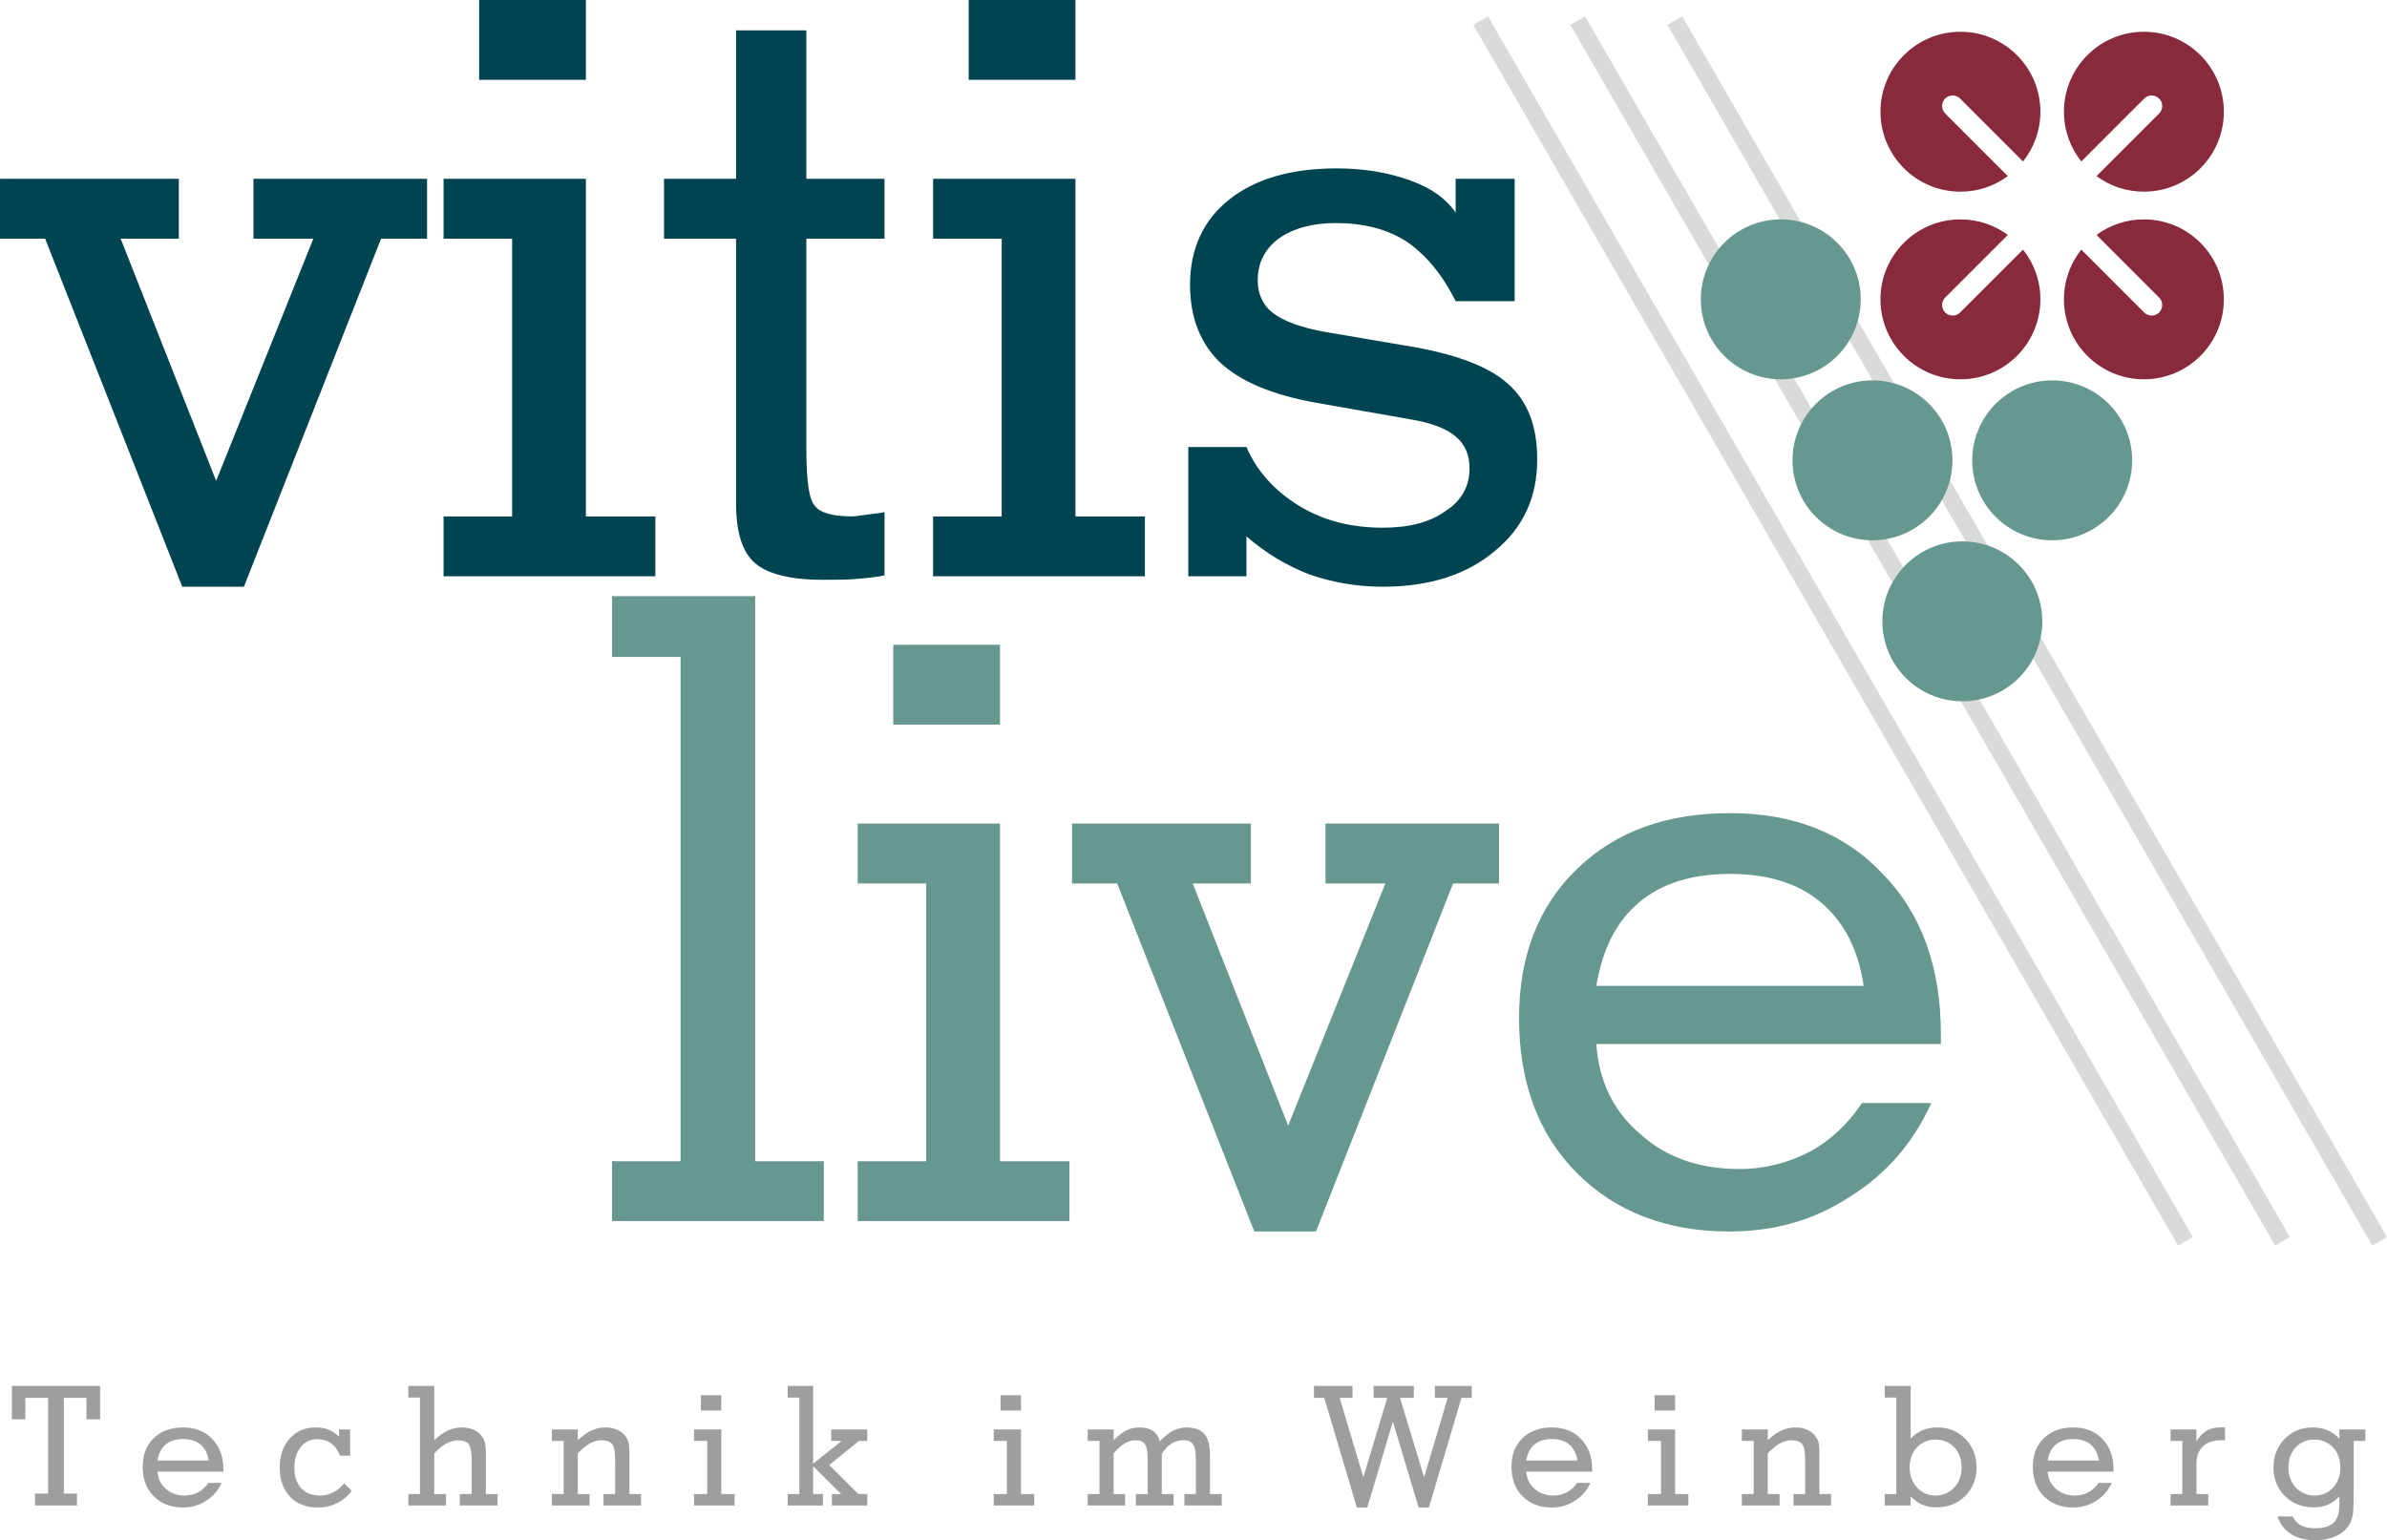
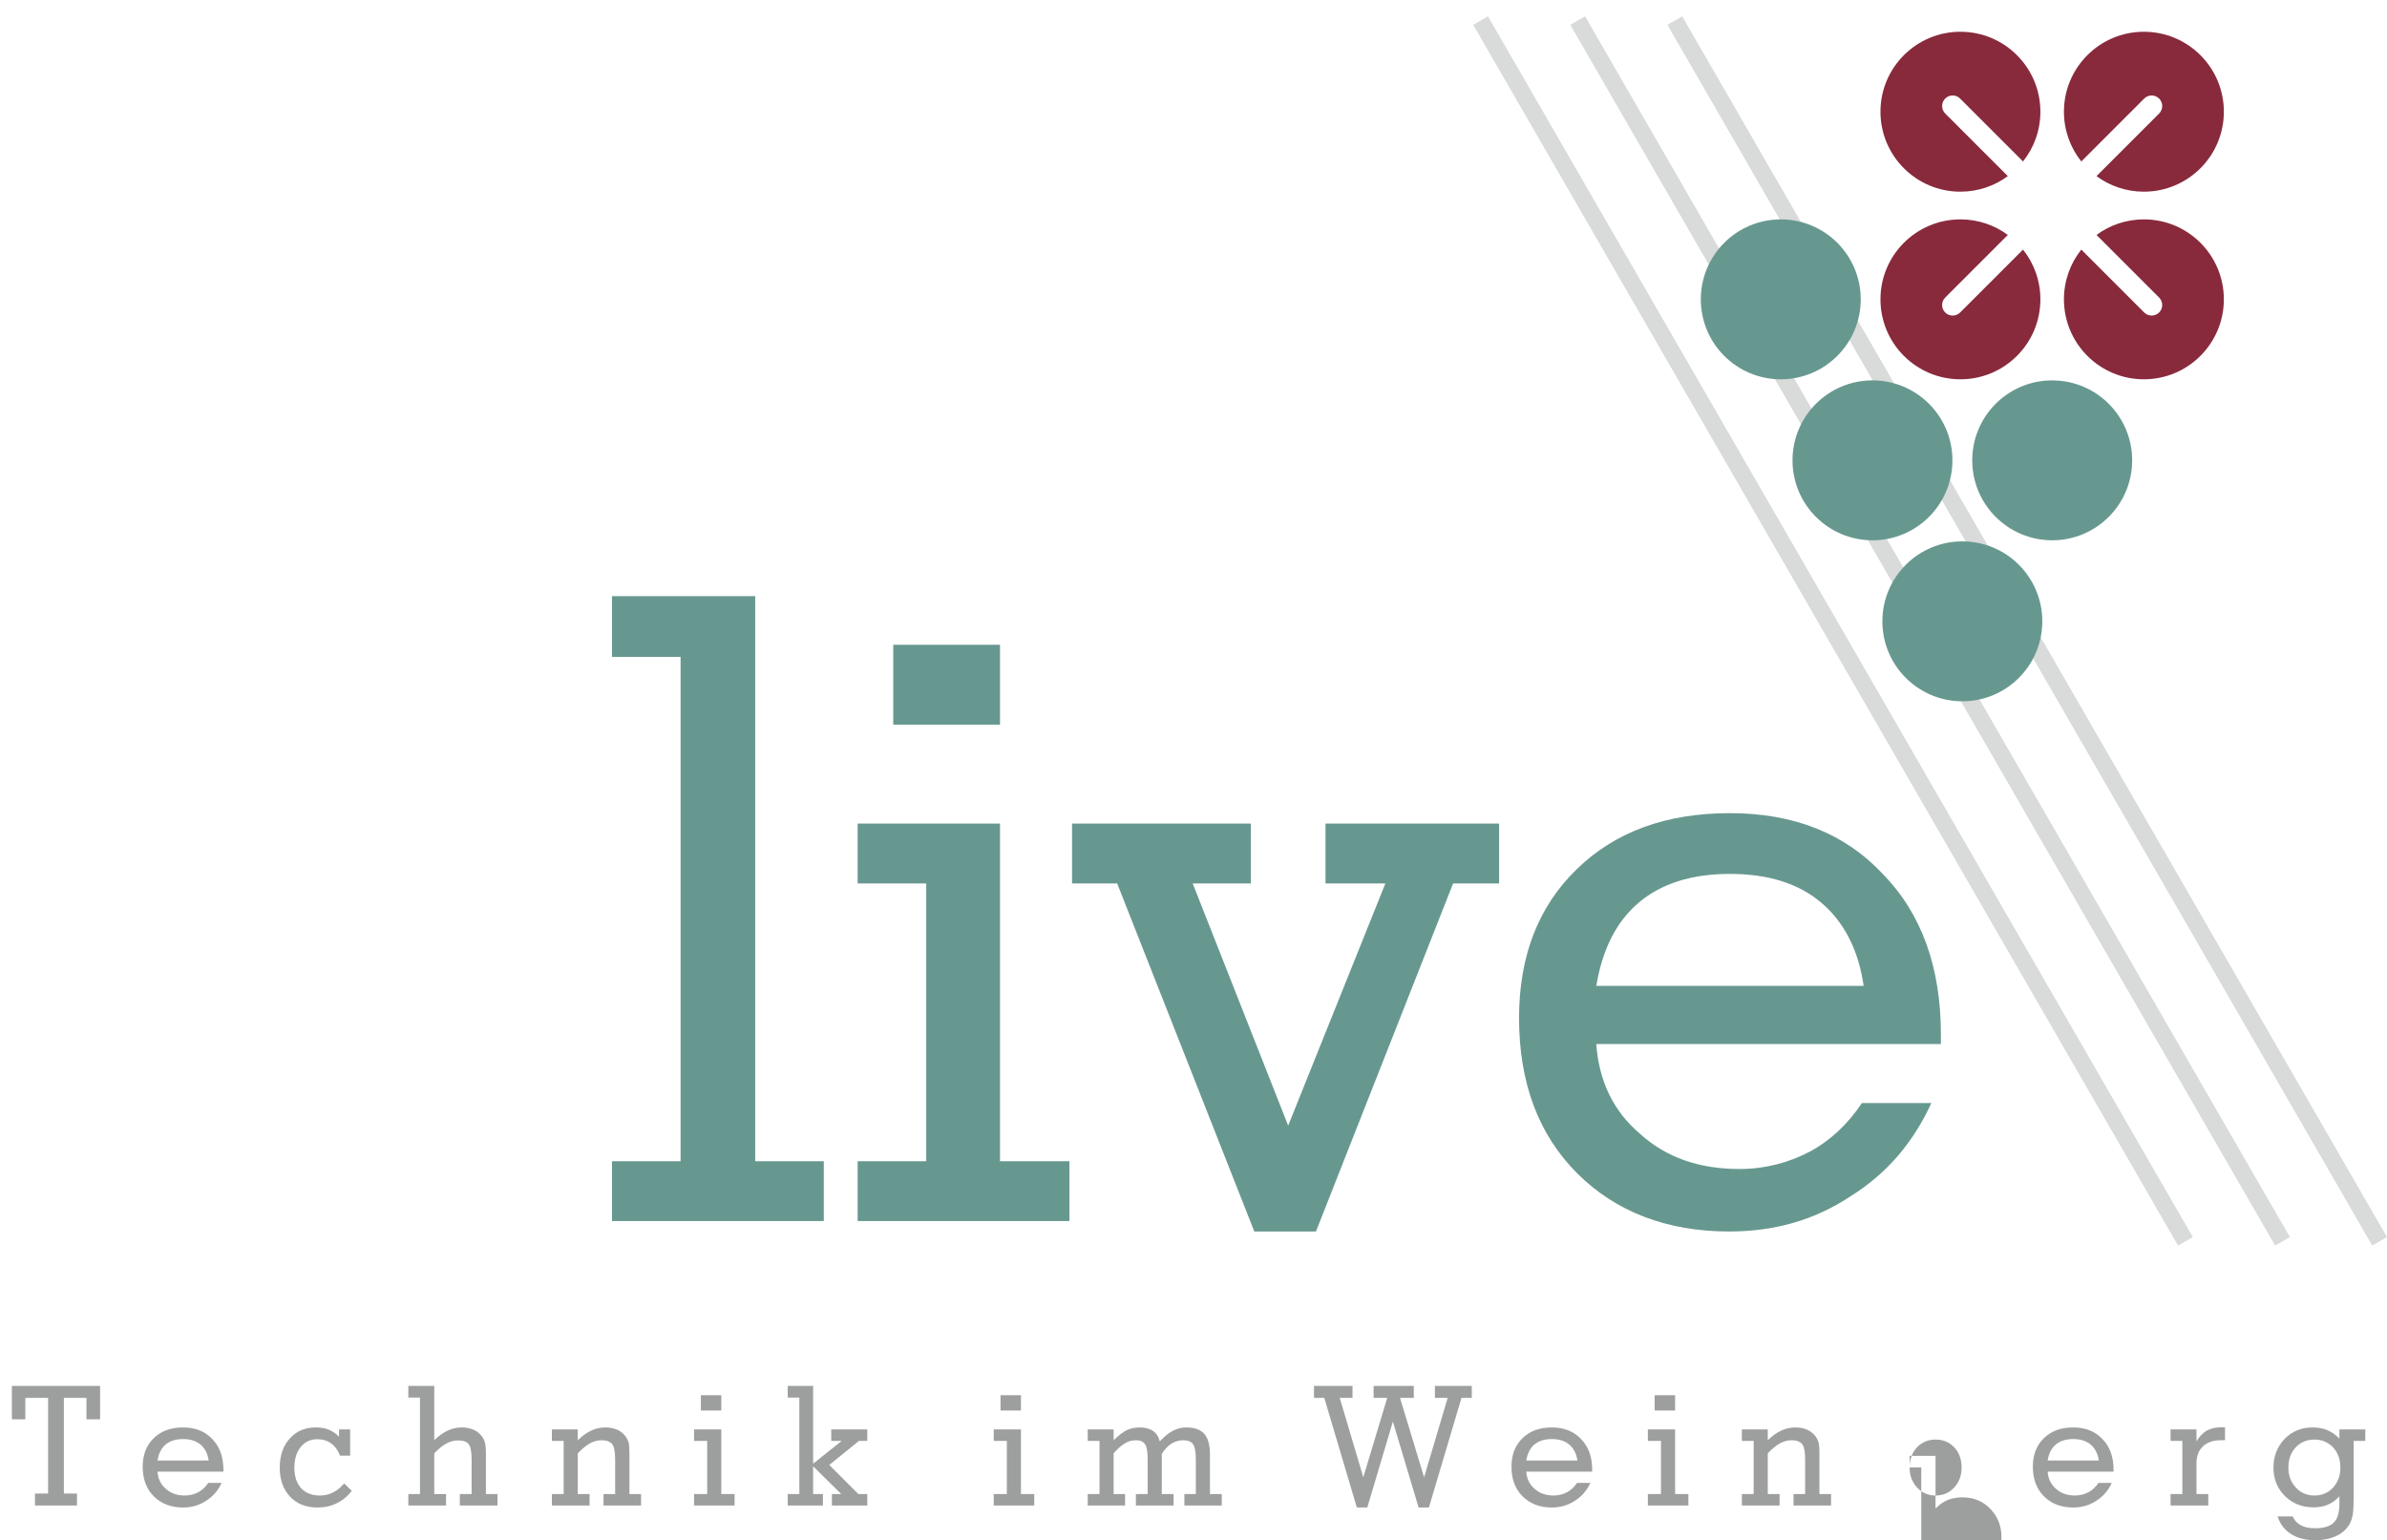
<svg xmlns="http://www.w3.org/2000/svg" xml:space="preserve" width="83.761mm" height="54.05mm" version="1.1" style="shape-rendering:geometricPrecision; text-rendering:geometricPrecision; image-rendering:optimizeQuality; fill-rule:evenodd; clip-rule:evenodd" viewBox="0 0 8633.77 5571.32">
  <defs>
    <style type="text/css"> .fil4 {fill:#679890} .fil5 {fill:#882A3C} .fil1 {fill:#004452;fill-rule:nonzero} .fil0 {fill:#679890;fill-rule:nonzero} .fil2 {fill:#9D9E9E;fill-rule:nonzero} .fil3 {fill:#D9DADA;fill-rule:nonzero} </style>
  </defs>
  <g id="Ebene_x0020_1">
    <path class="fil0" d="M2461.64 2376.26l-248.02 0 0 -219.77 518.02 0 0 2043.84 248.03 0 0 216.62 -766.05 0 0 -216.62 248.02 0 0 -1824.08zm769.2 244.88l0 -288.83 386.16 0 0 288.83 -386.16 0zm386.16 1579.2l251.16 0 0 216.62 -766.04 0 0 -216.62 248.02 0 0 -1004.65 -248.02 0 0 -216.64 514.89 0 0 1221.29zm919.88 254.3l-496.05 -1258.95 -163.25 0 0 -216.64 646.75 0 0 216.64 -210.36 0 345.36 875.93 351.62 -875.93 -216.62 0 0 -216.64 627.91 0 0 216.64 -166.4 0 -496.05 1258.95 -222.9 0zm1236.98 -888.49l966.97 0c-18.82,-131.87 -72.19,-232.33 -153.83,-301.4 -81.63,-69.06 -191.51,-103.6 -329.65,-103.6 -138.14,0 -248.02,34.54 -329.65,103.6 -81.64,69.07 -131.87,169.54 -153.84,301.4zm1211.86 423.83c-65.94,144.42 -163.26,257.44 -295.11,339.08 -128.72,84.76 -273.14,125.58 -436.4,125.58 -226.05,0 -411.27,-72.2 -549.42,-210.35 -141.28,-141.28 -210.35,-329.66 -210.35,-561.98 0,-222.9 69.07,-401.86 207.21,-536.86 141.28,-138.14 326.5,-204.07 555.69,-204.07 229.19,0 414.42,72.22 552.55,219.77 141.28,144.42 210.35,339.07 210.35,580.81l0 34.54 -1246.39 0c9.42,135 62.79,244.88 160.12,326.51 94.18,84.76 213.49,125.58 357.9,125.58 91.05,0 175.82,-21.98 254.31,-62.79 75.35,-40.81 138.14,-100.46 188.36,-175.82l251.17 0z" />
-     <path class="fil1" d="M659.31 2122.33l-496.05 -1258.95 -163.25 0 0 -216.64 646.75 0 0 216.64 -210.36 0 345.36 875.93 351.62 -875.93 -216.62 0 0 -216.64 627.91 0 0 216.64 -166.4 0 -496.05 1258.95 -222.9 0zm1073.72 -1833.5l0 -288.83 386.16 0 0 288.83 -386.16 0zm386.16 1579.2l251.16 0 0 216.62 -766.04 0 0 -216.62 248.02 0 0 -1004.65 -248.02 0 0 -216.64 514.89 0 0 1221.29zm797.44 -291.98l0 47.1c0,116.17 9.42,185.24 31.4,207.21 18.83,25.11 65.93,37.67 135,37.67 12.55,0 47.1,-6.29 100.47,-12.56l15.7 -3.13 0 229.18c-31.4,6.29 -62.79,9.42 -100.47,12.56 -34.53,3.13 -75.35,3.13 -125.58,3.13 -116.17,0 -197.79,-21.98 -241.74,-59.65 -47.1,-40.81 -69.07,-113.02 -69.07,-216.62l0 -957.56 -260.59 0 0 -216.64 260.59 0 0 -536.86 254.3 0 0 536.86 282.56 0 0 216.64 -282.56 0 0 712.67zm587.1 -1287.21l0 -288.83 386.16 0 0 288.83 -386.16 0zm386.16 1579.2l251.16 0 0 216.62 -766.04 0 0 -216.62 248.02 0 0 -1004.65 -248.02 0 0 -216.64 514.89 0 0 1221.29zm618.49 216.62l-210.35 0 0 -467.79 210.35 0c37.67,87.9 103.6,160.12 191.51,213.49 87.91,53.37 188.38,78.48 301.4,78.48 94.18,0 169.53,-18.83 226.05,-59.65 59.65,-37.67 87.9,-91.05 87.9,-153.84 0,-50.23 -15.7,-87.9 -50.23,-116.16 -31.4,-28.25 -87.91,-50.24 -166.4,-62.79l-339.07 -59.65c-156.98,-28.25 -270.01,-75.35 -345.36,-144.42 -72.2,-69.07 -109.88,-163.25 -109.88,-282.55 0,-128.72 47.1,-232.33 141.28,-307.68 94.19,-75.35 226.05,-113.02 389.31,-113.02 100.46,0 188.37,15.7 266.85,43.95 78.49,28.26 131.87,69.07 163.26,116.17l0 -122.44 213.48 0 0 442.68 -213.48 0c-50.24,-100.47 -109.89,-169.54 -178.96,-216.64 -69.07,-43.95 -153.83,-65.93 -254.3,-65.93 -84.77,0 -153.84,18.83 -207.21,56.52 -50.23,37.67 -75.35,87.9 -75.35,150.7 0,50.23 18.84,91.05 56.52,119.3 37.67,28.25 97.32,50.23 178.95,65.93l295.12 50.23c178.96,28.26 304.54,75.35 373.61,138.14 72.2,62.79 106.75,153.84 106.75,273.14 0,138.14 -50.24,248.02 -153.84,332.79 -100.47,84.77 -235.47,128.72 -405,128.72 -94.19,0 -182.09,-15.7 -263.73,-43.95 -81.63,-31.4 -156.97,-75.35 -229.18,-138.14l0 144.42z" />
    <polygon class="fil2" points="230.99,5402.51 278.45,5402.51 278.45,5445.76 126.46,5445.76 126.46,5402.51 173.92,5402.51 173.92,5056.47 91.62,5056.47 91.62,5133.96 42.96,5133.96 42.96,5013.22 361.96,5013.22 361.96,5133.96 312.7,5133.96 312.7,5056.47 230.99,5056.47 " />
    <path class="fil2" d="M569.59 5282.95l185.03 0c-3.6,-25.22 -13.81,-44.45 -29.44,-57.67 -15.62,-13.21 -36.64,-19.82 -63.07,-19.82 -26.44,0 -47.46,6.61 -63.08,19.82 -15.62,13.22 -25.23,32.45 -29.44,57.67zm231.89 81.11c-12.62,27.63 -31.23,49.26 -56.47,64.88 -24.64,16.22 -52.27,24.03 -83.5,24.03 -43.26,0 -78.7,-13.81 -105.14,-40.25 -27.04,-27.03 -40.25,-63.07 -40.25,-107.53 0,-42.65 13.21,-76.89 39.65,-102.73 27.04,-26.44 62.47,-39.06 106.33,-39.06 43.85,0 79.3,13.82 105.74,42.06 27.03,27.63 40.24,64.89 40.24,111.14l0 6.61 -238.5 0c1.8,25.84 12.02,46.86 30.64,62.48 18.02,16.21 40.85,24.03 68.48,24.03 17.42,0 33.64,-4.21 48.66,-12.02 14.42,-7.8 26.43,-19.22 36.05,-33.63l48.05 0z" />
    <path class="fil2" d="M1244.9 5365.85l27.63 27.04c-15.02,19.22 -33.05,34.24 -54.07,44.46 -21.03,10.81 -44.46,15.62 -70.29,15.62 -41.45,0 -74.49,-13.21 -99.12,-39.05 -24.64,-26.43 -37.25,-61.28 -37.25,-104.53 0,-43.86 12.02,-79.3 36.05,-105.74 24.03,-27.04 55.27,-40.25 94.31,-40.25 18.03,0 33.64,2.4 47.47,8.41 13.21,5.41 25.83,13.82 36.64,25.23l0 -26.43 40.25 0 0 94.91 -36.64 0c-7.81,-19.82 -18.63,-34.84 -32.45,-44.46 -13.81,-10.2 -30.63,-15.02 -49.86,-15.02 -25.23,0 -45.05,9.62 -60.07,28.24 -15.02,18.62 -22.83,43.85 -22.83,75.09 0,31.24 8.41,55.87 24.64,73.9 16.21,17.42 38.45,26.43 67.89,26.43 16.81,0 32.44,-3.61 46.86,-10.81 15.02,-7.21 28.23,-18.63 40.85,-33.05z" />
    <path class="fil2" d="M1757.52 5404.31l42.04 0 0 41.45 -136.37 0 0 -41.45 42.65 0 0 -123.76c0,-28.83 -3.6,-48.05 -10.81,-57.06 -7.8,-9.02 -20.42,-13.22 -37.85,-13.22 -14.41,0 -28.83,3.61 -42.65,11.42 -14.41,7.8 -28.83,19.22 -43.85,35.44l0 147.19 42.65 0 0 41.45 -136.37 0 0 -41.45 42.06 0 0 -349.05 -42.06 0 0 -42.04 93.72 0 0 196.44c16.21,-15.62 32.44,-27.63 48.66,-34.84 16.21,-7.81 33.64,-11.42 51.66,-11.42 15.62,0 29.44,3.01 42.06,8.41 12.01,5.41 22.22,13.21 30.04,24.04 5.4,6.61 9.01,14.41 10.81,22.82 2.4,8.41 3.61,21.03 3.61,37.85l0 5.41 0 142.38z" />
    <path class="fil2" d="M2276.63 5404.31l42.06 0 0 41.45 -135.77 0 0 -41.45 42.06 0 0 -123.76c0,-28.83 -3.61,-48.05 -10.81,-57.06 -7.81,-9.02 -20.43,-13.82 -37.85,-13.82 -14.42,0 -28.23,3.61 -42.65,11.41 -13.82,7.81 -28.84,19.83 -43.86,36.05l0 147.19 42.65 0 0 41.45 -136.37 0 0 -41.45 42.65 0 0 -192.25 -42.65 0 0 -41.45 93.72 0 0 39.05c16.22,-15.62 32.45,-27.63 48.66,-34.84 16.22,-7.81 33.64,-11.42 51.67,-11.42 15.62,0 30.04,3.01 42.65,8.41 12.01,5.41 22.22,13.82 30.04,24.04 4.8,6.61 8.41,13.81 10.81,21.63 1.8,7.8 3,19.22 3,34.24l0 10.21 0 142.38z" />
    <path class="fil2" d="M2535.03 5102.12l0 -55.27 73.88 0 0 55.27 -73.88 0zm73.88 302.19l48.06 0 0 41.45 -146.58 0 0 -41.45 47.46 0 0 -192.25 -47.46 0 0 -41.45 98.52 0 0 233.69z" />
    <polygon class="fil2" points="2891.24,5055.27 2849.19,5055.27 2849.19,5013.22 2941.1,5013.22 2941.1,5294.37 3044.44,5212.06 3006.59,5212.06 3006.59,5170.62 3136.95,5170.62 3136.95,5212.06 3106.91,5212.06 2999.37,5299.17 3104.51,5404.31 3136.95,5404.31 3136.95,5445.76 3008.99,5445.76 3008.99,5404.31 3042.63,5404.31 2941.1,5303.98 2941.1,5404.31 2976.55,5404.31 2976.55,5445.76 2849.19,5445.76 2849.19,5404.31 2891.24,5404.31 " />
    <path class="fil2" d="M3618.92 5102.12l0 -55.27 73.88 0 0 55.27 -73.88 0zm73.88 302.19l48.06 0 0 41.45 -146.58 0 0 -41.45 47.46 0 0 -192.25 -47.46 0 0 -41.45 98.52 0 0 233.69z" />
    <path class="fil2" d="M4027.99 5209.66c19.83,-19.22 36.05,-31.24 49.27,-37.24 13.81,-6.01 28.83,-9.02 45.05,-9.02 19.82,0 35.44,4.21 48.05,12.62 12.02,8.41 20.43,21.03 24.64,37.85 16.82,-18.02 32.44,-30.63 47.46,-38.45 15.02,-7.81 31.24,-12.02 48.06,-12.02 30.04,0 51.66,7.81 65.48,23.43 13.81,15.63 20.42,40.85 20.42,75.1l0 142.38 42.65 0 0 41.45 -135.16 0 0 -41.45 41.45 0 0 -123.76c0,-28.23 -3.61,-47.46 -10.21,-56.47 -6.61,-9.62 -18.62,-14.42 -34.84,-14.42 -15.62,0 -30.04,4.21 -43.86,12.62 -13.21,9.01 -24.62,21.03 -34.24,37.24l0 144.79 42.65 0 0 41.45 -136.37 0 0 -41.45 42.65 0 0 -123.76c0,-27.63 -3,-46.86 -9.61,-56.47 -6.61,-9.62 -17.42,-14.42 -33.05,-14.42 -13.81,0 -27.03,3.61 -40.25,11.41 -12.62,7.81 -26.43,19.83 -40.25,36.05l0 147.19 41.46 0 0 41.45 -135.17 0 0 -41.45 42.65 0 0 -192.25 -42.65 0 0 -41.45 93.72 0 0 39.05z" />
    <polygon class="fil2" points="4945.51,5452.96 4907.66,5452.96 4789.92,5056.47 4752.66,5056.47 4752.66,5013.22 4892.04,5013.22 4892.04,5056.47 4845.78,5056.47 4931.09,5343.63 5017.6,5056.47 4968.34,5056.47 4968.34,5013.22 5113.72,5013.22 5113.72,5056.47 5063.85,5056.47 5150.96,5343.63 5236.27,5056.47 5190.02,5056.47 5190.02,5013.22 5323.38,5013.22 5323.38,5056.47 5286.14,5056.47 5168.39,5452.96 5131.14,5452.96 5038.02,5142.37 " />
    <path class="fil2" d="M5520.49 5282.95l185.03 0c-3.6,-25.22 -13.81,-44.45 -29.44,-57.67 -15.62,-13.21 -36.64,-19.82 -63.07,-19.82 -26.44,0 -47.46,6.61 -63.08,19.82 -15.62,13.22 -25.23,32.45 -29.44,57.67zm231.89 81.11c-12.62,27.63 -31.23,49.26 -56.47,64.88 -24.64,16.22 -52.27,24.03 -83.5,24.03 -43.26,0 -78.7,-13.81 -105.14,-40.25 -27.04,-27.03 -40.25,-63.07 -40.25,-107.53 0,-42.65 13.21,-76.89 39.65,-102.73 27.04,-26.44 62.47,-39.06 106.33,-39.06 43.85,0 79.3,13.82 105.74,42.06 27.03,27.63 40.24,64.89 40.24,111.14l0 6.61 -238.5 0c1.8,25.84 12.02,46.86 30.64,62.48 18.02,16.21 40.85,24.03 68.48,24.03 17.42,0 33.64,-4.21 48.66,-12.02 14.42,-7.8 26.43,-19.22 36.05,-33.63l48.05 0z" />
    <path class="fil2" d="M5984.95 5102.12l0 -55.27 73.88 0 0 55.27 -73.88 0zm73.88 302.19l48.06 0 0 41.45 -146.58 0 0 -41.45 47.46 0 0 -192.25 -47.46 0 0 -41.45 98.52 0 0 233.69z" />
    <path class="fil2" d="M6580.85 5404.31l42.06 0 0 41.45 -135.77 0 0 -41.45 42.06 0 0 -123.76c0,-28.83 -3.61,-48.05 -10.81,-57.06 -7.81,-9.02 -20.43,-13.82 -37.85,-13.82 -14.42,0 -28.23,3.61 -42.65,11.41 -13.82,7.81 -28.84,19.83 -43.86,36.05l0 147.19 42.65 0 0 41.45 -136.37 0 0 -41.45 42.65 0 0 -192.25 -42.65 0 0 -41.45 93.72 0 0 39.05c16.22,-15.62 32.45,-27.63 48.66,-34.84 16.22,-7.81 33.64,-11.42 51.67,-11.42 15.62,0 30.04,3.01 42.65,8.41 12.01,5.41 22.22,13.82 30.04,24.04 4.8,6.61 8.41,13.81 10.81,21.63 1.8,7.8 3,19.22 3,34.24l0 10.21 0 142.38z" />
-     <path class="fil2" d="M6907.13 5308.18c0,28.84 9.01,53.47 27.03,72.69 18.03,19.23 40.25,28.84 66.69,28.84 27.03,0 49.26,-9.61 67.28,-28.84 18.03,-19.22 27.04,-43.25 27.04,-72.69 0,-29.44 -9.01,-54.06 -26.43,-72.69 -18.03,-18.63 -40.25,-28.23 -67.89,-28.23 -27.04,0 -49.27,9.61 -67.29,28.23 -17.42,18.63 -26.43,43.25 -26.43,72.69zm-90.12 -252.92l0 -42.04 93.72 0 0 190.43c13.82,-13.81 28.24,-24.03 43.86,-30.63 15.62,-6.61 33.64,-9.62 53.47,-9.62 40.25,0 73.9,13.82 100.92,41.46 27.04,28.23 40.25,62.47 40.25,103.32 0,41.46 -13.81,75.7 -40.85,102.74 -27.63,27.63 -61.88,41.45 -103.93,41.45 -19.82,0 -36.64,-3 -51.66,-9.61 -14.42,-6.01 -28.84,-16.22 -42.06,-30.05l0 33.05 -93.72 0 0 -41.45 42.06 0 0 -349.05 -42.06 0z" />
+     <path class="fil2" d="M6907.13 5308.18c0,28.84 9.01,53.47 27.03,72.69 18.03,19.23 40.25,28.84 66.69,28.84 27.03,0 49.26,-9.61 67.28,-28.84 18.03,-19.22 27.04,-43.25 27.04,-72.69 0,-29.44 -9.01,-54.06 -26.43,-72.69 -18.03,-18.63 -40.25,-28.23 -67.89,-28.23 -27.04,0 -49.27,9.61 -67.29,28.23 -17.42,18.63 -26.43,43.25 -26.43,72.69zl0 -42.04 93.72 0 0 190.43c13.82,-13.81 28.24,-24.03 43.86,-30.63 15.62,-6.61 33.64,-9.62 53.47,-9.62 40.25,0 73.9,13.82 100.92,41.46 27.04,28.23 40.25,62.47 40.25,103.32 0,41.46 -13.81,75.7 -40.85,102.74 -27.63,27.63 -61.88,41.45 -103.93,41.45 -19.82,0 -36.64,-3 -51.66,-9.61 -14.42,-6.01 -28.84,-16.22 -42.06,-30.05l0 33.05 -93.72 0 0 -41.45 42.06 0 0 -349.05 -42.06 0z" />
    <path class="fil2" d="M7406.32 5282.95l185.03 0c-3.6,-25.22 -13.81,-44.45 -29.44,-57.67 -15.62,-13.21 -36.64,-19.82 -63.07,-19.82 -26.44,0 -47.46,6.61 -63.08,19.82 -15.62,13.22 -25.23,32.45 -29.44,57.67zm231.89 81.11c-12.62,27.63 -31.23,49.26 -56.47,64.88 -24.64,16.22 -52.27,24.03 -83.5,24.03 -43.26,0 -78.7,-13.81 -105.14,-40.25 -27.04,-27.03 -40.25,-63.07 -40.25,-107.53 0,-42.65 13.21,-76.89 39.65,-102.73 27.04,-26.44 62.47,-39.06 106.33,-39.06 43.85,0 79.3,13.82 105.74,42.06 27.03,27.63 40.24,64.89 40.24,111.14l0 6.61 -238.5 0c1.8,25.84 12.02,46.86 30.64,62.48 18.02,16.21 40.85,24.03 68.48,24.03 17.42,0 33.64,-4.21 48.66,-12.02 14.42,-7.8 26.43,-19.22 36.05,-33.63l48.05 0z" />
    <path class="fil2" d="M7944.65 5213.87c10.21,-17.42 22.83,-30.63 37.25,-39.05 14.42,-7.81 32.44,-12.02 54.06,-12.02 1.21,0 3.01,0 6.01,0 2.4,0.6 4.8,0.6 6.01,0.6l0 46.26 -14.42 0c-27.63,0 -49.86,7.21 -65.48,22.22 -15.62,14.42 -23.43,35.45 -23.43,61.89l0 110.54 42.65 0 0 41.45 -136.37 0 0 -41.45 42.65 0 0 -192.25 -42.65 0 0 -41.45 93.72 0 0 43.25z" />
    <path class="fil2" d="M8513.24 5403.11l0 10.21c0,29.44 -1.21,51.06 -3.01,64.28 -2.4,13.21 -6.01,24.64 -10.81,33.64 -10.81,19.22 -26.43,34.24 -48.66,44.46 -21.63,10.2 -47.46,15.62 -76.89,15.62 -34.24,0 -63.08,-7.21 -87.11,-22.22 -23.43,-15.02 -39.65,-36.05 -48.66,-63.68l54.67 0c6.01,13.81 15.62,24.62 29.44,31.84 13.21,7.21 30.63,10.81 51.06,10.81 31.23,0 54.06,-6.61 67.89,-20.43 13.81,-13.21 20.42,-36.05 20.42,-67.89l0 -27.04c-13.21,13.82 -27.03,24.04 -42.04,30.05 -14.42,6.61 -31.84,9.61 -51.67,9.61 -41.45,0 -76.3,-13.81 -103.93,-41.45 -27.03,-27.04 -40.85,-61.28 -40.85,-102.74 0,-40.85 13.82,-75.09 40.25,-103.32 27.04,-27.63 60.68,-41.46 100.93,-41.46 19.82,0 37.84,3.01 53.47,9.62 15.62,6.61 30.63,16.82 43.85,30.63l0 -33.04 93.72 0 0 41.45 -42.04 0 0 191.04zm-236.1 -94.92c0,29.44 9.01,53.47 27.03,72.69 18.03,19.23 40.25,28.84 67.29,28.84 27.04,0 49.26,-9.61 67.29,-28.84 17.42,-19.22 26.43,-43.25 26.43,-72.69 0,-29.44 -9.01,-53.47 -26.43,-72.69 -18.03,-18.63 -40.25,-28.23 -67.29,-28.23 -27.63,0 -50.47,9.61 -67.89,28.23 -17.42,18.63 -26.43,43.25 -26.43,72.69z" />
    <polygon class="fil3" points="5382.07,59.1 7931.41,4474.71 7877.95,4505.43 5328.61,89.82 " />
    <polygon class="fil3" points="5733.25,59.1 8282.59,4474.72 8229.13,4505.44 5679.79,89.82 " />
    <polygon class="fil3" points="6084.45,59.1 8633.77,4474.71 8580.31,4505.43 6030.99,89.82 " />
    <path class="fil4" d="M6441.08 793.57c-159.74,0 -289.22,129.49 -289.22,289.22 0,159.73 129.48,289.22 289.22,289.22 159.73,0 289.21,-129.49 289.21,-289.22 0,-159.73 -129.48,-289.22 -289.21,-289.22z" />
    <path class="fil4" d="M7097.79 1958.28c-159.74,0 -289.22,129.49 -289.22,289.23 0,159.73 129.48,289.22 289.22,289.22 159.72,0 289.21,-129.49 289.21,-289.22 0,-159.74 -129.49,-289.23 -289.21,-289.23z" />
    <path class="fil4" d="M6772.72 1375.92c-159.71,0 -289.21,129.5 -289.21,289.23 0,159.73 129.5,289.22 289.21,289.22 159.73,0 289.23,-129.49 289.23,-289.22 0,-159.73 -129.5,-289.23 -289.23,-289.23z" />
    <path class="fil4" d="M7422.83 1375.92c-159.73,0 -289.24,129.5 -289.24,289.23 0,159.73 129.52,289.22 289.24,289.22 159.72,0 289.22,-129.49 289.22,-289.22 0,-159.73 -129.5,-289.23 -289.22,-289.23z" />
    <path class="fil5" d="M7090.87 793.56c-159.74,0 -289.23,129.49 -289.23,289.22 0,159.74 129.49,289.23 289.23,289.23 159.73,0 289.23,-129.49 289.23,-289.23 0,-68.04 -23.5,-130.56 -62.81,-179.94l-227.53 227.52c-14.85,14.85 -39.1,14.87 -53.96,0.02l-0.04 -0.04c-14.86,-14.85 -14.82,-39.11 0.02,-53.96l226.54 -226.55c-47.96,-35.37 -107.28,-56.27 -171.45,-56.27z" />
    <path class="fil5" d="M7754.48 114.87c-159.72,0 -289.2,129.49 -289.2,289.23 0,68.04 23.5,130.57 62.82,179.95l227.52 -227.53c14.85,-14.85 39.11,-14.85 53.95,0l0.05 0.05c14.84,14.85 14.84,39.11 0,53.96l-226.55 226.52c47.96,35.37 107.24,56.28 171.41,56.28 159.74,0 289.23,-129.49 289.23,-289.23 0,-159.74 -129.49,-289.23 -289.23,-289.23z" />
    <path class="fil5" d="M7090.87 114.87c-159.74,0 -289.23,129.49 -289.23,289.23 0,159.74 129.49,289.23 289.23,289.23 64.16,0 123.45,-20.91 171.44,-56.28l-226.53 -226.52c-14.84,-14.85 -14.88,-39.13 -0.02,-53.98l0.04 -0.03c14.86,-14.85 39.11,-14.85 53.96,0l227.53 227.53c39.31,-49.38 62.81,-111.91 62.81,-179.95 0,-159.74 -129.5,-289.23 -289.23,-289.23z" />
    <path class="fil5" d="M7754.48 793.56c-64.16,0 -123.45,20.88 -171.44,56.27l226.56 226.55c14.85,14.85 14.85,39.11 0,53.96l-0.03 0.02c-14.84,14.85 -39.1,14.85 -53.95,0l-227.52 -227.52c-39.32,49.38 -62.82,111.9 -62.82,179.94 0,159.74 129.48,289.23 289.2,289.23 159.74,0 289.23,-129.49 289.23,-289.23 0,-159.73 -129.49,-289.22 -289.23,-289.22z" />
  </g>
</svg>